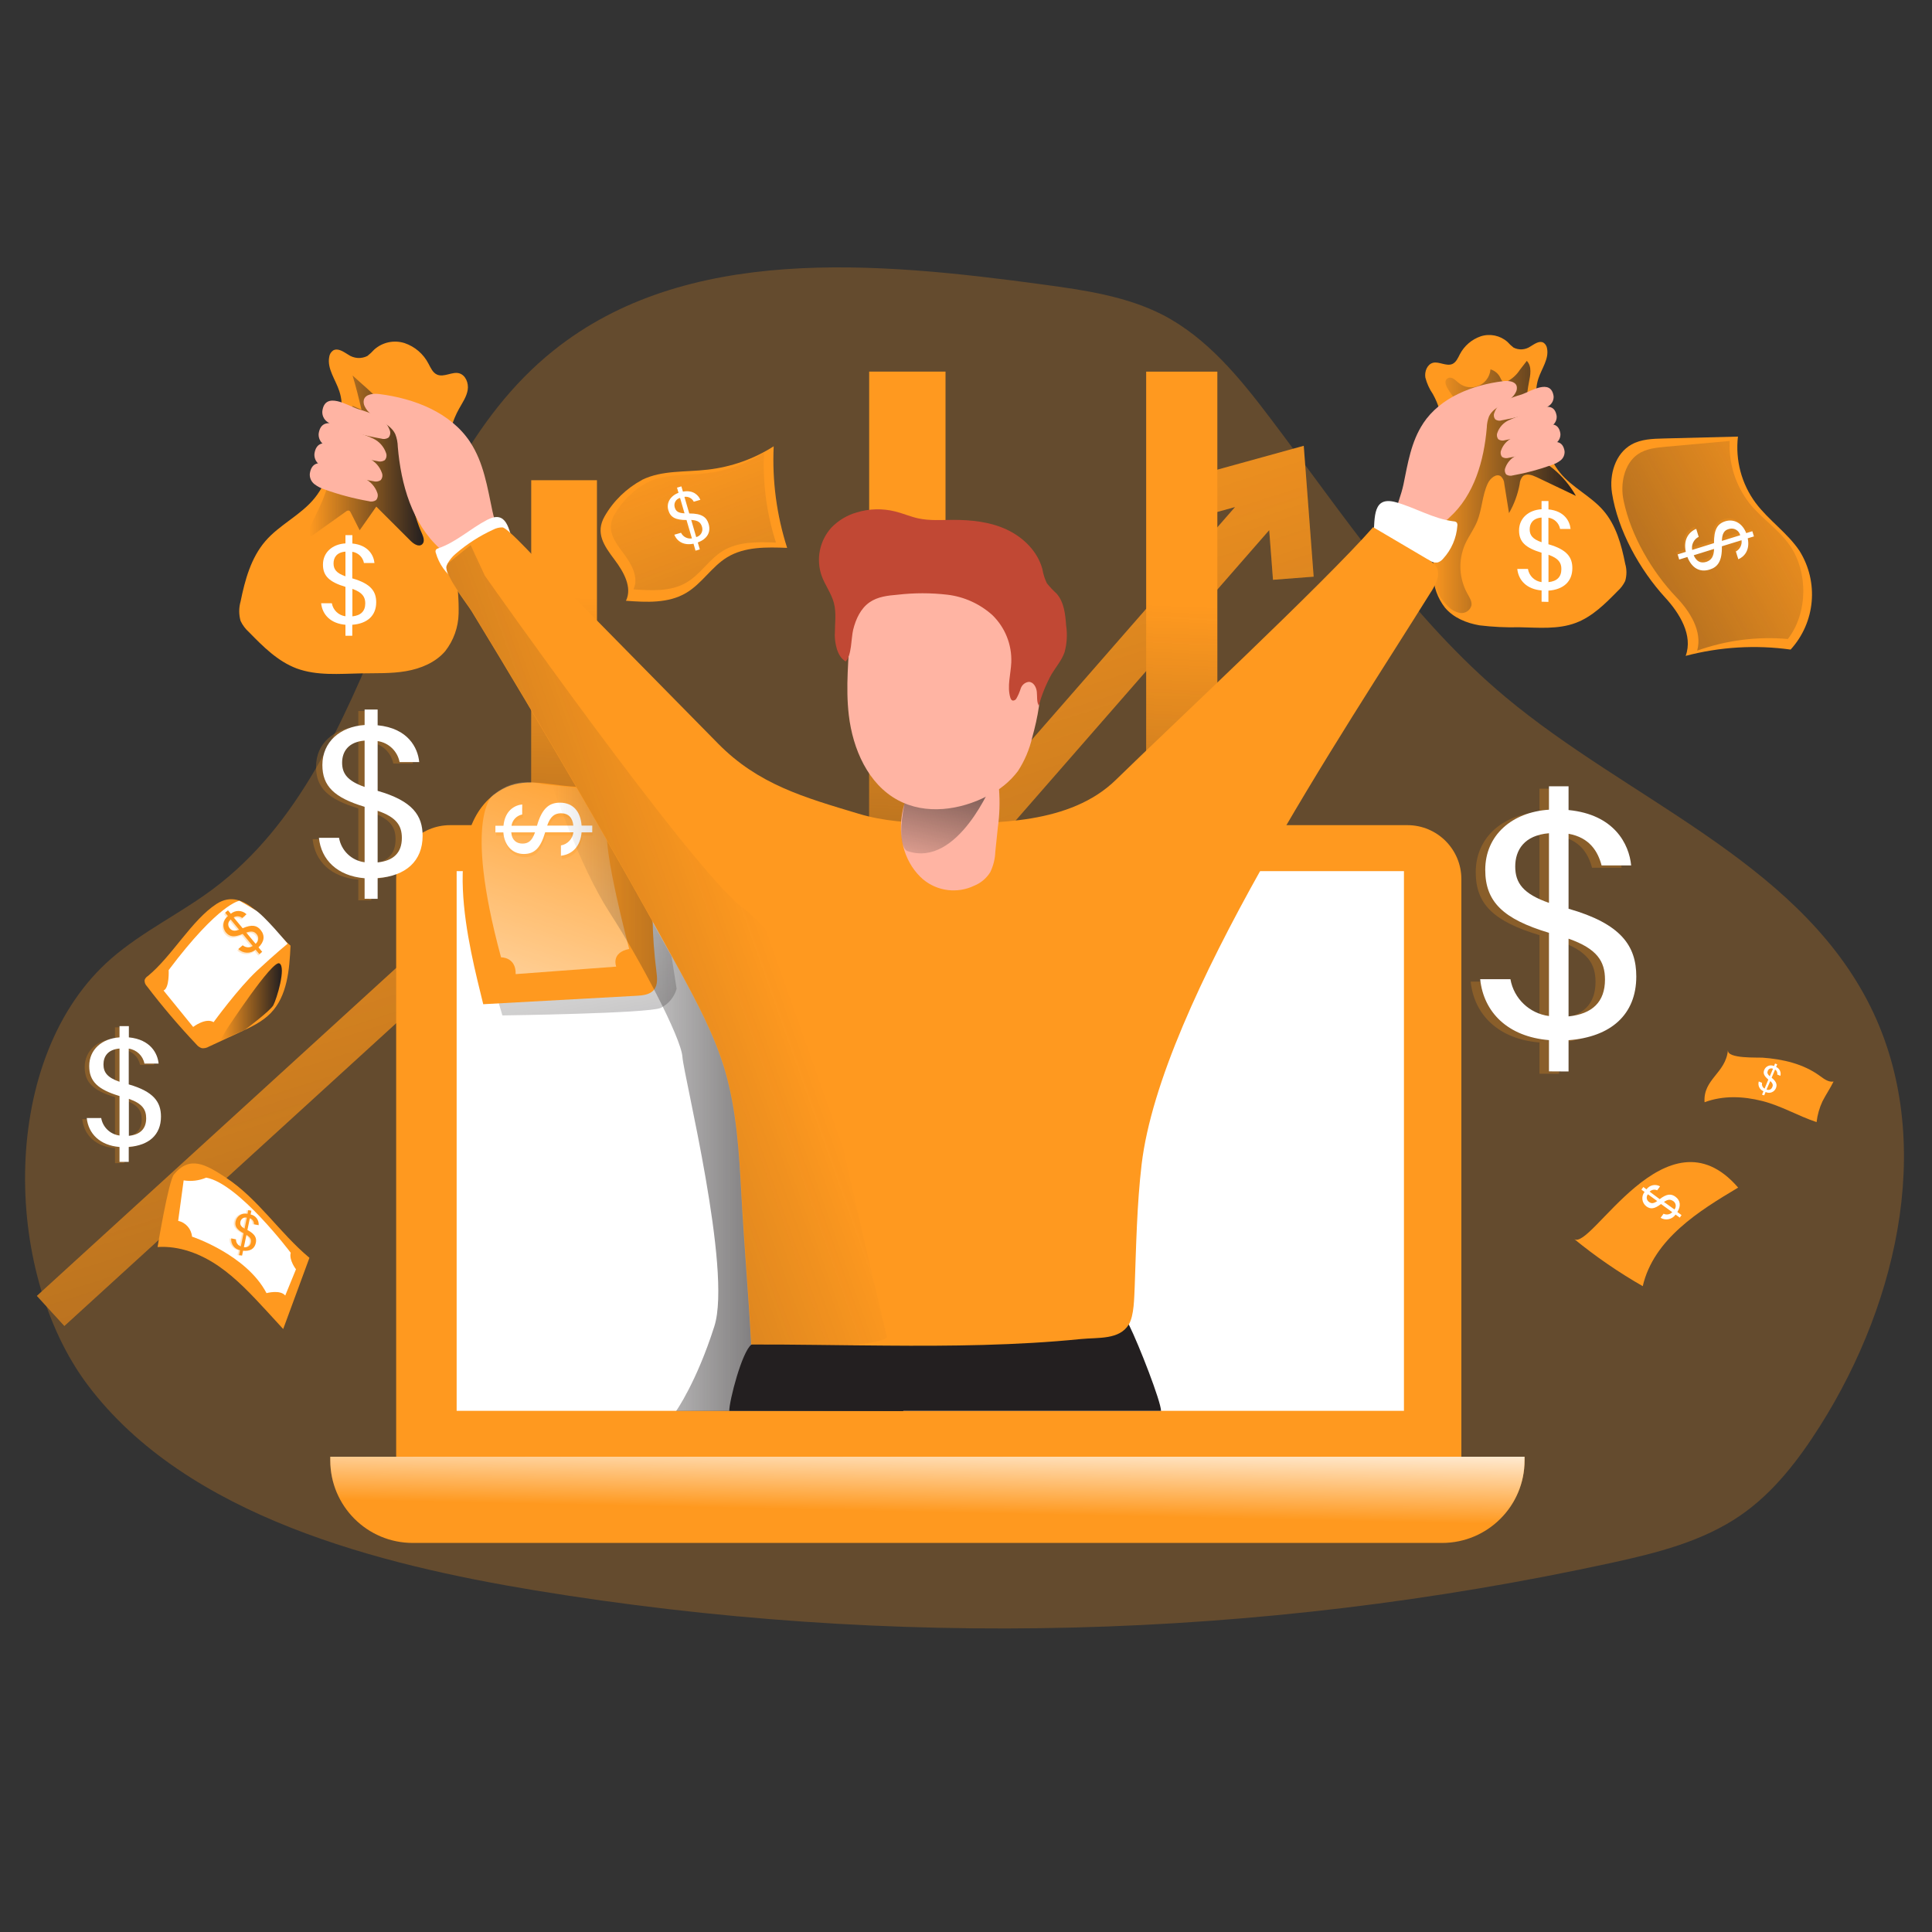
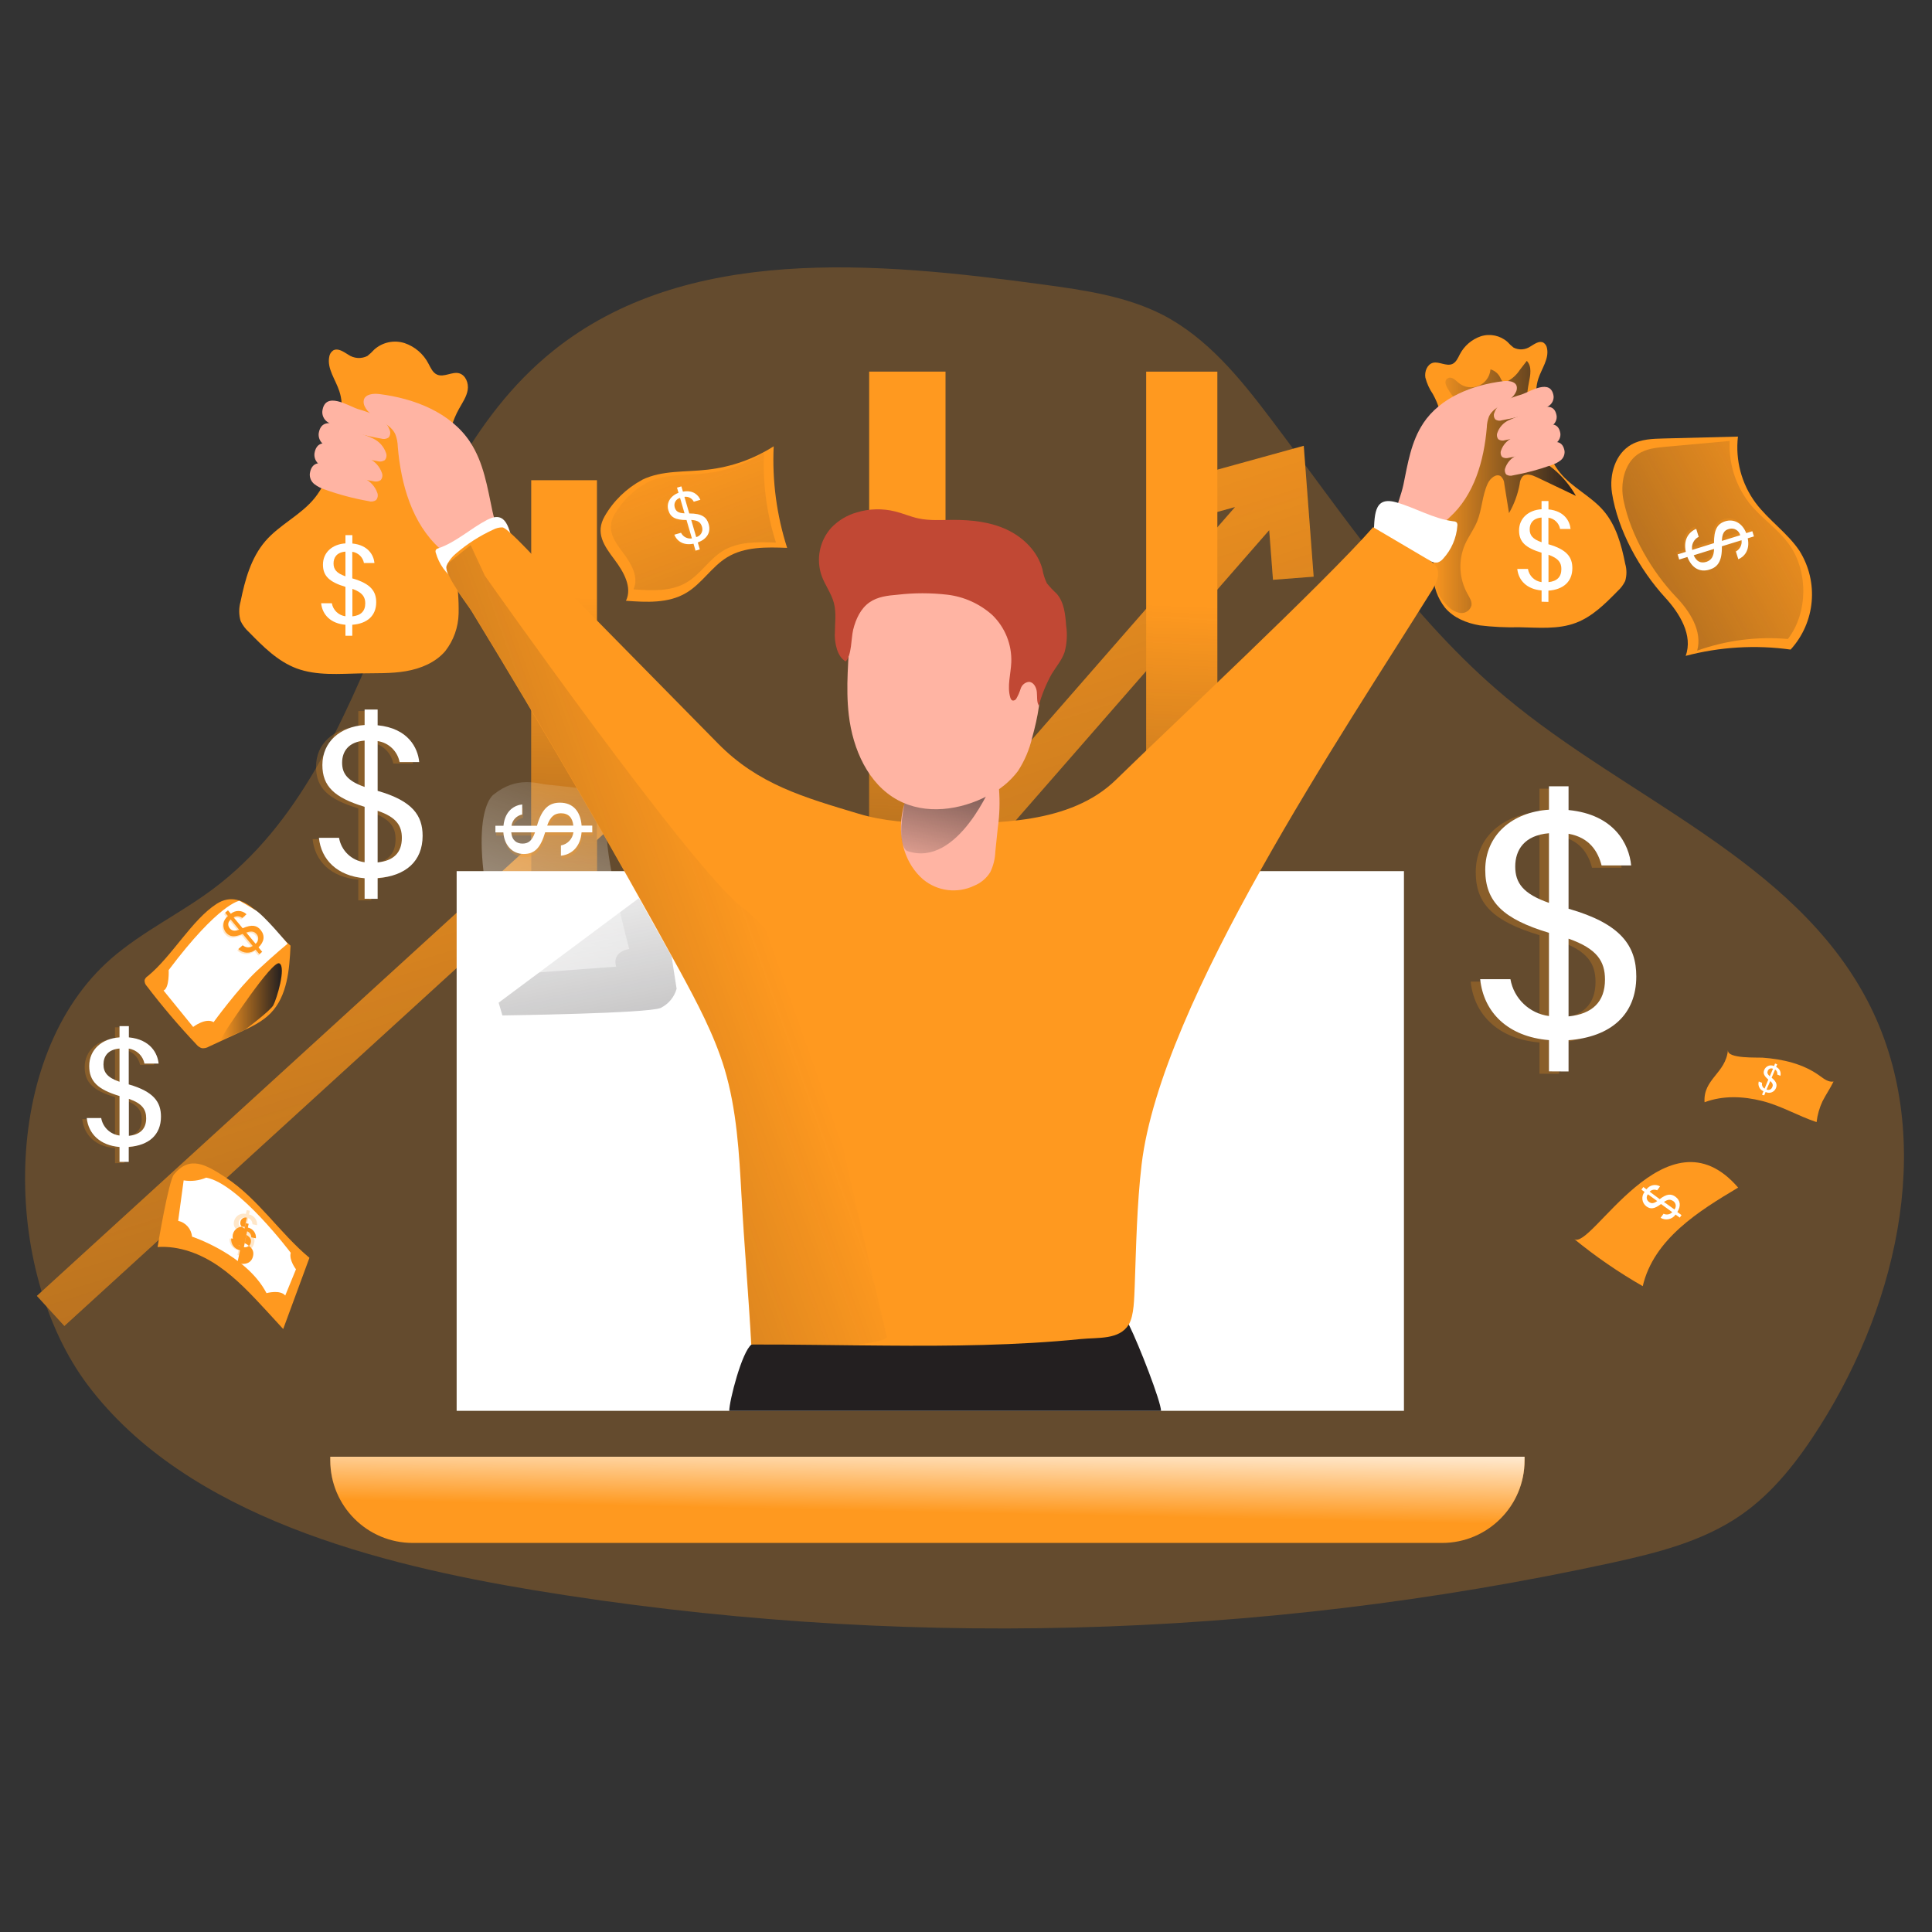
<svg xmlns="http://www.w3.org/2000/svg" xmlns:xlink="http://www.w3.org/1999/xlink" transform="scale(1)" id="R00q8vBJCb" viewBox="0 0 500 500" class="pbimage_pbimage__wrapper__image__0LEis false">
  <rect x="0" y="0" width="500" height="500" fill="#333333" stroke="none" />
  <title>Investing 2</title>
  <defs>
    <style> .cls-1{fill:url(#linear-gradient-R00q8vBJCb);} .cls-1, .cls-2, .cls-3, .cls-4, .cls-5, .cls-6, .cls-7, .cls-8, .cls-9, .cls-10, .cls-11, .cls-12, .cls-13, .cls-14, .cls-15, .cls-16, .cls-17, .cls-18, .cls-19, .cls-20, .cls-21{stroke-width:0px;} .cls-2{fill:url(#linear-gradient-11-R00q8vBJCb);} .cls-3{fill:url(#linear-gradient-12-R00q8vBJCb);} .cls-4{fill:url(#linear-gradient-13-R00q8vBJCb);} .cls-5{fill:url(#linear-gradient-10-R00q8vBJCb);} .cls-6{fill:url(#linear-gradient-15-R00q8vBJCb);} .cls-7{fill:url(#linear-gradient-14-R00q8vBJCb);} .cls-22, .cls-16{opacity:.24;} .cls-8{fill:url(#linear-gradient-4-R00q8vBJCb);} .cls-9{fill:url(#linear-gradient-2-R00q8vBJCb);} .cls-10{fill:url(#linear-gradient-3-R00q8vBJCb);} .cls-11{fill:url(#linear-gradient-8-R00q8vBJCb);} .cls-12{fill:url(#linear-gradient-9-R00q8vBJCb);} .cls-13{fill:url(#linear-gradient-7-R00q8vBJCb);} .cls-14{fill:url(#linear-gradient-5-R00q8vBJCb);} .cls-15{fill:url(#linear-gradient-6-R00q8vBJCb);} .cls-16{isolation:isolate;} .cls-16, .cls-21{fill:#68e1fd;} .cls-17{fill:#231f20;} .cls-18{fill:#c14834;} .cls-19{fill:#fff;} .cls-20{fill:#ffb4a3;}
 .cls-16, .cls-21{fill:#ff991f;}
 .cls-20{fill:#FFB4A3;}
 .cls-19{fill:#FFFFFF;}
 .cls-18{fill:#C14834;}
 .cls-17{fill:#231F20;}</style>
    <linearGradient id="linear-gradient-R00q8vBJCb" x1="172.86" y1="3827.53" x2="339.37" y2="3308.19" gradientTransform="translate(-31 3954.29) scale(1 -1)" gradientUnits="userSpaceOnUse">
      <stop offset="0" stop-color="#231f20" stop-opacity="0" style="stop-color: rgb(35, 31, 32);" />
      <stop offset="1" stop-color="#231f20" style="stop-color: rgb(35, 31, 32);" />
    </linearGradient>
    <linearGradient id="linear-gradient-2-R00q8vBJCb" x1="180.65" y1="3799.8" x2="172.07" y2="3596.3" xlink:href="#linear-gradient-R00q8vBJCb" />
    <linearGradient id="linear-gradient-3-R00q8vBJCb" x1="268.95" y1="3801" x2="260.35" y2="3597.5" xlink:href="#linear-gradient-R00q8vBJCb" />
    <linearGradient id="linear-gradient-4-R00q8vBJCb" x1="346.96" y1="3772.48" x2="338.36" y2="3568.98" gradientTransform="translate(-38.14 3929.24) scale(1 -1)" xlink:href="#linear-gradient-R00q8vBJCb" />
    <linearGradient id="linear-gradient-5-R00q8vBJCb" x1="270.72" y1="3562.97" x2="271.21" y2="3586.26" gradientTransform="translate(-31 3954.29) scale(1 -1)" gradientUnits="userSpaceOnUse">
      <stop offset="0" stop-color="#fff" stop-opacity="0" style="stop-color: rgb(255, 255, 255);" />
      <stop offset=".95" stop-color="#fff" style="stop-color: rgb(255, 255, 255);" />
    </linearGradient>
    <linearGradient id="linear-gradient-6-R00q8vBJCb" x1="182.06" y1="3714.72" x2="221.7" y2="3509.32" gradientTransform="translate(-38.15 3929.24) scale(1 -1)" xlink:href="#linear-gradient-R00q8vBJCb" />
    <linearGradient id="linear-gradient-7-R00q8vBJCb" x1="195.18" y1="3739.67" x2="151.57" y2="3610.5" gradientTransform="translate(-38.15 3929.24) scale(1 -1)" xlink:href="#linear-gradient-5-R00q8vBJCb" />
    <linearGradient id="linear-gradient-8-R00q8vBJCb" x1="95.02" y1="3669.89" x2="111.1" y2="3669.89" gradientTransform="translate(-38.15 3929.24) scale(1 -1)" xlink:href="#linear-gradient-R00q8vBJCb" />
    <linearGradient id="linear-gradient-9-R00q8vBJCb" x1="210.97" y1="3815.74" x2="308.43" y2="3551.12" gradientTransform="translate(-38.15 3929.24) scale(1 -1)" xlink:href="#linear-gradient-R00q8vBJCb" />
    <linearGradient id="linear-gradient-10-R00q8vBJCb" x1="515.29" y1="3806.46" x2="361.99" y2="3721.97" gradientTransform="translate(-38.15 3929.24) scale(1 -1)" xlink:href="#linear-gradient-R00q8vBJCb" />
    <linearGradient id="linear-gradient-11-R00q8vBJCb" x1="181.08" y1="3645.06" x2="271.92" y2="3645.06" gradientTransform="translate(-38.15 3929.24) scale(1 -1)" xlink:href="#linear-gradient-R00q8vBJCb" />
    <linearGradient id="linear-gradient-12-R00q8vBJCb" x1="118.23" y1="3810.06" x2="147.81" y2="3810.06" gradientTransform="translate(-38.15 3929.24) scale(1 -1)" xlink:href="#linear-gradient-R00q8vBJCb" />
    <linearGradient id="linear-gradient-13-R00q8vBJCb" x1="408.11" y1="3803.21" x2="445.98" y2="3803.21" gradientTransform="translate(-38.15 3929.24) scale(1 -1)" xlink:href="#linear-gradient-R00q8vBJCb" />
    <linearGradient id="linear-gradient-14-R00q8vBJCb" x1="277.29" y1="3699.75" x2="288.94" y2="3744.84" gradientTransform="translate(-38.15 3929.24) scale(1 -1)" xlink:href="#linear-gradient-R00q8vBJCb" />
    <linearGradient id="linear-gradient-15-R00q8vBJCb" x1="235.27" y1="3693.15" x2="-16.47" y2="3603.95" gradientTransform="translate(-38.15 3929.24) scale(1 -1)" xlink:href="#linear-gradient-R00q8vBJCb" />
  </defs>
  <path class="cls-16" id="background" d="M138.28,411.56c92.5,15.24,187.05,12.84,278.66-7.07,11.74-2.56,23.73-5.54,33.61-12.39,8.5-5.89,14.93-14.31,20.46-23.04,20.7-32.71,30.23-75.9,12.23-110.18-19.12-36.41-62.04-52.09-93.6-78.47-24.25-20.24-41.84-47.04-60.91-72.21-7.82-10.34-16.29-20.74-27.8-26.71-9.48-4.85-20.29-6.4-30.86-7.84-43.51-5.91-92.57-10.39-126.87,17.1-43.37,34.79-43.53,105.96-88.03,139.29-8.54,6.39-18.35,11.04-26.39,18.04C-.22,273.34.52,328.83,22.62,358.33c25.71,34.3,75.99,46.66,115.66,53.23Z" />
  <g id="arrow">
    <polygon class="cls-21" points="339.97 149.24 329.45 150.05 328.47 137.2 219.06 262.48 159.19 213.1 16.66 343.15 9.55 335.38 158.84 199.12 217.83 247.8 319.63 131.22 305.38 135.16 302.59 124.99 337.41 115.37 339.97 149.24" />
    <polygon class="cls-1" points="339.97 149.24 329.45 150.05 328.47 137.2 219.06 262.48 159.19 213.1 16.66 343.15 9.55 335.38 158.84 199.12 217.83 247.8 319.63 131.22 305.38 135.16 302.59 124.99 337.41 115.37 339.97 149.24" />
  </g>
  <g id="data">
    <rect class="cls-21" x="137.48" y="124.28" width="17.01" height="234.14" />
    <rect class="cls-21" x="224.94" y="96.17" width="19.76" height="262.25" />
    <rect class="cls-21" x="296.63" y="96.18" width="18.42" height="262.25" />
    <rect class="cls-9" x="137.48" y="124.28" width="17.01" height="234.14" />
    <rect class="cls-10" x="224.94" y="96.17" width="19.76" height="262.25" />
    <rect class="cls-8" x="296.63" y="96.18" width="18.42" height="262.25" />
  </g>
  <g id="laptop">
-     <path class="cls-21" d="M116.53,213.55h247.71c7.71,0,13.96,6.25,13.96,13.96h0v150.2H102.53v-150.2c0-7.71,6.25-13.96,13.96-13.96.01,0,.03,0,.04,0Z" />
    <rect class="cls-19" x="118.18" y="225.45" width="245.16" height="139.67" />
    <path class="cls-21" d="M85.49,377h309.06v.97c0,11.79-9.56,21.34-21.34,21.34H106.82c-11.79,0-21.34-9.56-21.34-21.34v-.97h0Z" />
    <path class="cls-14" d="M85.49,377h309.06v.97c0,11.79-9.56,21.34-21.34,21.34H106.82c-11.79,0-21.34-9.56-21.34-21.34v-.97h0Z" />
  </g>
  <g id="dollar">
    <path class="cls-15" d="M129.05,259.49l.97,3.3s37.66-.49,40.96-1.94c2.02-.99,3.52-2.79,4.13-4.96l-1.32-8.42-8.43-15.04-36.31,27.06Z" />
-     <path class="cls-21" d="M125.07,259.89l39.64-2.18c1.65-.09,3.51-.28,4.54-1.56s.84-3.09.63-4.71c-1.2-9.4-1.34-18.9-.42-28.33.33-3.42.86-6.98,2.85-9.78s5.82-4.55,8.96-3.09c.52.32,1.09.55,1.69.69,1.94.21,2.81-2.78,1.57-4.29s-3.41-1.78-5.36-1.94c-10.47-.79-20.99-.36-31.44-1.17-6.01-.47-12.14-2.4-17.73.71-17.1,9.52-8.48,41.09-4.94,55.65Z" />
    <path class="cls-13" d="M127.73,205.64s-8.09,5.12,1.94,42.12c0,0,3.88-.13,3.79,4.34l26.02-1.94s-1.48-3.59,3.35-4.58c0,0-7.06-26.51-5.58-31.47.84-3.15.49-6.5-.97-9.41,0,0-12.72-1.49-14.86-1.66s-7.58-2.36-13.69,2.6Z" />
    <g class="cls-22">
      <path class="cls-21" d="M153.47,216.24h-2.76c-.29,3.63-2.43,5.74-5.33,6.05v-2.66c1.71-.28,3.03-1.67,3.22-3.4h-7.31c-1.2,4.03-2.71,5.6-5.52,5.61-3.06,0-5.08-2.35-5.31-5.58h-2.06v-1.69h2.1c.38-4.02,2.98-5.33,4.85-5.51v2.6c-1.45.28-2.57,1.45-2.77,2.91h6.59c1.32-4.63,3.25-5.97,5.94-5.97,3.36,0,5.33,2.22,5.61,5.94h2.76v1.69ZM138.67,216.24h-6.14c.18,2.17,1.49,2.96,2.91,2.96s2.44-.64,3.23-2.92v-.04ZM141.8,214.5h6.79c-.21-2.09-1.27-3.2-3.24-3.2-1.56.04-2.68.73-3.55,3.24v-.04Z" />
    </g>
    <path class="cls-21" d="M58.47,304.78c8.37,5.48,13.92,14.34,21.61,20.74l-6.79,18.43-4.45-4.85c-3.81-4.11-7.67-8.27-12.3-11.45s-10.16-5.29-15.76-4.92c0,0,2.83-17.1,4.24-18.79,4.12-4.96,8.17-2.62,13.45.83Z" />
    <path class="cls-19" d="M47.53,305.48l-1.42,10.47c1.96.44,3.41,2.09,3.59,4.09,0,0,14.07,4.65,19.27,14.62,0,0,3.53-.97,4.85.62l2.78-6.79s-1.85-2.35-1.36-4.27c0,0-13.45-17.93-21.87-19.45-1.84.79-3.87,1.03-5.85.71Z" />
    <path class="cls-21" d="M38.23,252.62c-.38.24-.67.6-.81,1.03-.04.58.18,1.16.59,1.57,4,5.25,8.28,10.28,12.82,15.08.36.45.85.79,1.4.97.64.07,1.29-.08,1.84-.41l8.02-3.72c2.84-1.32,5.76-2.69,7.96-4.94,4.33-4.46,4.85-11.26,5.14-17.46-6.02-5.19-11.77-15.6-19.18-10.79-6.37,4.14-11.54,13.58-17.77,18.67Z" />
    <g class="cls-22">
      <path class="cls-21" d="M61.45,324.84l.26-1.27c-1.44-.27-2.43-1.6-2.28-3.06l1.23.25c-.03.82.48,1.56,1.25,1.82l.71-3.39c-1.75-.97-2.33-1.79-2.06-3.1.3-1.38,1.67-2.25,3.05-1.95.01,0,.03,0,.04,0l.19-.97.81.16-.2.97c1.3.26,2.2,1.46,2.08,2.78l-1.2-.25c.01-.7-.42-1.33-1.08-1.57l-.63,3.06c2.01,1.06,2.44,2.09,2.18,3.33-.32,1.55-1.54,2.25-3.3,2.02l-.26,1.27-.8-.12ZM62.88,317.98l.59-2.84c-.72-.18-1.46.26-1.64.98,0,.03-.02.07-.02.1-.17.69.09,1.18,1.07,1.77h0ZM63.38,319.6l-.66,3.16c.76.23,1.56-.21,1.79-.97.02-.07.04-.14.05-.22.12-.75-.1-1.33-1.17-1.98Z" />
    </g>
-     <path class="cls-21" d="M61.86,324.83l.26-1.28c-1.44-.27-2.43-1.6-2.28-3.06l1.23.25c-.03.82.48,1.56,1.25,1.82l.71-3.39c-1.75-.97-2.33-1.79-2.06-3.09.3-1.38,1.66-2.25,3.03-1.95.02,0,.04,0,.06.01l.19-.97.81.16-.2.97c1.3.26,2.2,1.46,2.08,2.78l-1.2-.25c0-.7-.42-1.32-1.08-1.56l-.63,3.05c2.01,1.07,2.44,2.09,2.18,3.34-.32,1.55-1.55,2.24-3.3,2.01l-.26,1.28-.8-.13ZM63.29,317.97l.59-2.84c-.71-.19-1.44.23-1.63.94-.01.04-.02.09-.03.13-.15.69.09,1.19,1.07,1.78ZM63.78,319.59l-.66,3.16c.77.2,1.56-.26,1.76-1.03.01-.05.02-.1.03-.16.16-.74-.06-1.33-1.14-1.97Z" />
+     <path class="cls-21" d="M61.86,324.83l.26-1.28c-1.44-.27-2.43-1.6-2.28-3.06l1.23.25c-.03.82.48,1.56,1.25,1.82c-1.75-.97-2.33-1.79-2.06-3.09.3-1.38,1.66-2.25,3.03-1.95.02,0,.04,0,.06.01l.19-.97.81.16-.2.97c1.3.26,2.2,1.46,2.08,2.78l-1.2-.25c0-.7-.42-1.32-1.08-1.56l-.63,3.05c2.01,1.07,2.44,2.09,2.18,3.34-.32,1.55-1.55,2.24-3.3,2.01l-.26,1.28-.8-.13ZM63.29,317.97l.59-2.84c-.71-.19-1.44.23-1.63.94-.01.04-.02.09-.03.13-.15.69.09,1.19,1.07,1.78ZM63.78,319.59l-.66,3.16c.77.2,1.56-.26,1.76-1.03.01-.05.02-.1.03-.16.16-.74-.06-1.33-1.14-1.97Z" />
    <path class="cls-19" d="M43.65,251.06s.24,4.63-1.32,5.29l7.66,9.42s3.22-2.48,5.29-1.24c0,0,6.44-8.84,11.23-13.3,4.79-4.46,7.93-7.01,7.93-7.01,0,0-6.02-7.28-8.42-8.73s-4.04-2.37-4.04-2.37c0,0-5.29.6-18.34,17.95Z" />
    <path class="cls-11" d="M58.6,266.5s11.89-18.17,13.71-17.18-.75,9.33-1.57,10.83-7.35,6.35-7.35,6.35l-6.52,2.91,1.74-2.91Z" />
    <g class="cls-22">
      <path class="cls-21" d="M66.84,247.31l-.97-1.17c-1.31,1.11-3.25,1.05-4.48-.16l1.14-.97c.73.63,1.78.71,2.59.19l-2.58-3.13c-2.14.91-3.36.81-4.35-.38-1.03-1.3-.81-3.19.49-4.22,0,0,.01-.01.02-.02l-.72-.88.75-.55.74.89c1.19-1.01,2.95-.95,4.07.14l-1.13.91c-.63-.52-1.53-.59-2.23-.16l2.34,2.81c2.44-1.07,3.7-.71,4.65.45,1.18,1.43.97,3.06-.57,4.49l.97,1.17-.73.59ZM61.64,240.99l-2.17-2.63c-.69.52-.83,1.5-.32,2.19.03.04.06.08.09.11.46.64,1.12.8,2.4.33ZM63.48,241.72l2.42,2.91c.75-.55.91-1.61.36-2.36-.04-.05-.08-.1-.13-.15-.61-.68-1.3-.91-2.69-.4h.04Z" />
    </g>
    <path class="cls-21" d="M67.12,246.93l-.97-1.17c-1.31,1.12-3.25,1.05-4.48-.15l1.14-.97c.73.62,1.78.7,2.59.18l-2.59-3.12c-2.14.9-3.35.81-4.35-.39-1.03-1.3-.81-3.18.49-4.21.01,0,.02-.02.04-.03l-.73-.87.74-.61.74.89c1.19-1.01,2.94-.96,4.06.13l-1.11.97c-.63-.51-1.52-.58-2.22-.16l2.33,2.81c2.44-1.07,3.7-.72,4.65.44,1.18,1.44.97,3.07-.56,4.49l.97,1.18-.74.58ZM61.88,240.6l-2.18-2.64c-.69.52-.83,1.5-.32,2.19.03.04.06.08.09.11.53.61,1.19.81,2.41.34ZM63.73,241.34l2.42,2.91c.75-.57.9-1.64.33-2.39-.03-.05-.07-.09-.11-.13-.57-.67-1.26-.85-2.64-.39Z" />
    <path class="cls-21" d="M166.19,124.17c5.18-2.53,11.24-1.94,16.97-2.63,6.08-.69,11.92-2.75,17.07-6.04-.42,8.9.76,17.8,3.48,26.29-5.31-.21-10.97-.34-15.52,2.43-4.03,2.45-6.57,6.87-10.67,9.26-4.57,2.7-10.24,2.39-15.52,2,1.69-3.47-.6-7.49-2.91-10.57-2.85-3.79-5.06-6.99-2.6-11.31,2.29-3.98,5.65-7.24,9.7-9.41Z" />
    <path class="cls-12" d="M167.6,124.82c4.58-2.24,9.95-1.76,15.02-2.32,5.38-.61,10.55-2.44,15.11-5.36-.37,7.88.67,15.77,3.09,23.28-4.71-.19-9.7-.3-13.73,2.14-3.56,2.17-5.82,6.07-9.41,8.19-4.05,2.39-9.07,2.11-13.75,1.77,1.49-3.07-.54-6.63-2.6-9.35-2.52-3.36-4.48-6.18-2.3-10.01,2.02-3.53,4.99-6.42,8.57-8.34Z" />
    <path class="cls-21" d="M417.18,127.54c-.75-4.72.87-10.17,5.05-12.5,2.48-1.39,5.45-1.49,8.29-1.56l19.26-.49c-.71,6.1.93,12.24,4.59,17.18,3.36,4.48,8.23,7.76,11.33,12.38,5.06,8.07,4.13,18.52-2.29,25.56-9.07-1.26-18.31-.7-27.16,1.63,1.94-5.27-1.5-10.96-5.32-15.11-6.53-7.12-12.23-17.31-13.76-27.1Z" />
    <path class="cls-5" d="M420.2,129.62c-.97-4.41.16-9.62,3.65-12.05,2.08-1.44,4.65-1.7,7.11-1.94l16.69-1.51c-.29,5.74,1.47,11.39,4.96,15.95,3.18,4.05,7.61,6.79,10.57,11.05,4.85,6.99,4.68,17.58-.48,24.25-7.95-.7-15.95.33-23.47,3.01,1.41-5.07-1.94-10.24-5.51-13.94-6.07-6.39-11.62-15.69-13.52-24.82Z" />
    <path class="cls-21" d="M407.36,320.62c5.58,4.57,11.53,8.66,17.78,12.24,2.85-12.25,14.65-19.53,24.69-25.51-18.57-21.53-38.23,16.74-42.47,13.27Z" />
    <path class="cls-19" d="M153.26,215.41h-2.75c-.29,3.63-2.44,5.74-5.34,6.05v-2.66c1.7-.3,3.01-1.68,3.23-3.4h-7.31c-1.2,4.03-2.71,5.6-5.52,5.61-3.06,0-5.08-2.35-5.3-5.58h-2.06v-1.73h2.09c.39-4.02,2.98-5.33,4.85-5.51v2.6c-1.45.28-2.57,1.45-2.77,2.91h6.59c1.32-4.63,3.25-5.97,5.95-5.97,3.35,0,5.32,2.22,5.6,5.94h2.76v1.73ZM138.45,215.41h-6.14c.19,2.18,1.49,2.91,2.91,2.91s2.44-.61,3.23-2.87v-.04ZM141.59,213.67h6.79c-.21-2.09-1.27-3.2-3.24-3.2-1.56.04-2.68.73-3.55,3.24v-.04Z" />
    <g class="cls-22">
      <path class="cls-21" d="M179.48,142.79l-.52-1.79c-2.43.49-4.21-.5-4.96-2.34l1.73-.5c.52,1.05,1.66,1.65,2.82,1.46l-1.4-4.76c-2.84,0-4.15-.71-4.7-2.53-.58-1.99.57-3.76,2.64-4.51l-.4-1.34,1.13-.33.4,1.36c2.69-.51,4.04.97,4.51,2.11l-1.7.49c-.46-.89-1.43-1.39-2.42-1.25l1.25,4.32c3.27,0,4.5.97,5.02,2.74.64,2.19-.44,3.88-2.81,4.78l.52,1.79-1.12.3ZM176.66,133.19l-1.17-3.99c-1.04.27-1.66,1.32-1.4,2.36,0,.03.02.07.03.1.28.93.91,1.41,2.54,1.52ZM178.38,134.9l1.3,4.45c1.12-.27,1.8-1.39,1.54-2.5-.02-.07-.04-.15-.06-.22-.31-1.09-.97-1.68-2.77-1.78v.04Z" />
    </g>
    <path class="cls-19" d="M180,142.5l-.52-1.79c-2.43.49-4.21-.49-4.96-2.33l1.73-.5c.52,1.05,1.66,1.64,2.82,1.46l-1.4-4.76c-2.84,0-4.16-.7-4.7-2.53-.58-1.94.57-3.75,2.63-4.51l-.39-1.34,1.13-.33.4,1.36c2.69-.5,4.04.97,4.51,2.12l-1.7.49c-.45-.89-1.42-1.4-2.42-1.26l1.25,4.3c3.27,0,4.5.97,5.02,2.74.64,2.18-.45,3.88-2.81,4.77l.52,1.79-1.12.33ZM177.16,132.86l-1.16-4c-1.04.26-1.67,1.32-1.4,2.36,0,.04.02.08.03.11.27.97.9,1.45,2.52,1.52h0ZM178.89,134.57l1.29,4.43c1.12-.27,1.8-1.39,1.54-2.5-.02-.07-.04-.15-.06-.22-.31-1.03-.97-1.63-2.77-1.72h0Z" />
    <g class="cls-22">
      <path class="cls-21" d="M434.57,315.5l-1.09-.79c-.87,1.26-2.57,1.63-3.88.84l.77-1.06c.76.38,1.67.21,2.26-.4l-2.91-2.11c-1.64,1.24-2.69,1.43-3.79.62-1.16-.89-1.39-2.55-.5-3.71,0,0,.01-.02.02-.02l-.81-.6.49-.68.82.6c.8-1.12,2.32-1.45,3.51-.77l-.76,1.03c-.65-.31-1.43-.18-1.94.34l2.6,1.94c1.86-1.45,3.01-1.41,4.07-.63,1.32.97,1.46,2.42.49,3.97l1.09.79-.45.64ZM428.75,311.24l-2.43-1.77c-.48.58-.4,1.45.19,1.93.04.03.07.06.11.08.56.43,1.14.43,2.1-.24h.03ZM430.49,311.46l2.7,1.94c.52-.64.43-1.58-.21-2.1-.04-.04-.09-.07-.14-.1-.66-.43-1.31-.48-2.38.26h.03Z" />
    </g>
    <path class="cls-19" d="M434.73,315.12l-1.09-.79c-.87,1.26-2.57,1.63-3.88.84l.77-1.06c.76.37,1.67.21,2.25-.4l-2.91-2.11c-1.63,1.24-2.69,1.43-3.79.61-1.16-.88-1.39-2.54-.5-3.7,0-.01.02-.03.03-.04l-.81-.59.49-.68.82.6c.8-1.12,2.32-1.45,3.51-.77l-.75,1.03c-.65-.32-1.43-.18-1.94.34l2.6,1.94c1.86-1.45,3.01-1.41,4.07-.63,1.32.97,1.46,2.42.49,3.96l1.09.8-.45.64ZM428.91,310.85l-2.43-1.77c-.48.59-.39,1.45.2,1.92.04.03.07.06.11.08.59.43,1.13.43,2.09-.24h.03ZM430.64,311.07l2.71,1.94c.52-.64.42-1.57-.21-2.09-.05-.04-.09-.07-.15-.1-.66-.44-1.3-.49-2.38.25h.03Z" />
    <path class="cls-21" d="M447.19,271.79c-.58,6-6.47,7.46-6.05,13.47,4.8-1.8,10-1.56,14.9-.33s9.3,3.88,14.09,5.47c.22-1.87.73-3.69,1.53-5.39.89-1.74,2.01-3.36,2.86-5.11-1.3.24-2.49-.7-3.56-1.47-4.29-3.14-9.61-4.33-14.82-4.71-1.21-.09-9.16.32-8.94-1.91Z" />
    <g class="cls-22">
      <path class="cls-21" d="M455.71,283.24l.38-.88c-1-.4-1.53-1.5-1.21-2.53l.85.36c-.14.58.12,1.19.64,1.49l.97-2.34c-1.13-.97-1.43-1.63-1.05-2.53.41-.96,1.52-1.4,2.47-.99.01,0,.03.01.04.02l.28-.66.55.23-.29.67c.89.38,1.36,1.36,1.11,2.3l-.83-.35c.1-.5-.12-1.01-.55-1.28l-.89,2.11c1.3,1.06,1.46,1.85,1.1,2.72-.42.99-1.56,1.44-2.55,1.02-.04-.02-.08-.03-.11-.05l-.38.88-.52-.18ZM457.72,278.49l.83-1.94c-.48-.24-1.06-.05-1.3.43-.02.03-.03.07-.05.1-.19.46-.1.85.51,1.41h0ZM457.85,279.74l-.92,2.19c.53.25,1.17.03,1.42-.5.02-.03.03-.07.04-.1.21-.51.15-.97-.54-1.59h0Z" />
    </g>
    <path class="cls-19" d="M456.01,283.29l.37-.88c-.99-.41-1.52-1.5-1.21-2.53l.85.36c-.13.59.13,1.19.65,1.49l.97-2.34c-1.13-.97-1.42-1.63-1.04-2.53.4-.95,1.5-1.4,2.46-.99.02,0,.03.01.05.02l.28-.66.55.23-.28.67c.89.39,1.36,1.37,1.1,2.3l-.82-.35c.11-.5-.11-1.02-.55-1.28l-.89,2.11c1.3,1.06,1.46,1.85,1.1,2.72-.42.99-1.56,1.45-2.54,1.03-.04-.02-.08-.04-.12-.06l-.37.88-.53-.18ZM458.02,278.54l.83-1.94c-.48-.24-1.06-.05-1.3.43-.02.04-.03.07-.05.11-.2.45-.11.83.51,1.4h0ZM458.15,279.78l-.97,2.18c.52.26,1.16.04,1.42-.48.02-.04.04-.08.05-.12.26-.51.18-.96-.49-1.58h0Z" />
    <g class="cls-22">
      <path class="cls-21" d="M433.82,142.89l2.12-.66c-.64-2.91.51-5.03,2.69-5.96l.63,2.06c-1.24.64-1.93,2.02-1.69,3.4l5.66-1.75c0-3.4.77-4.98,2.91-5.65,2.36-.73,4.49.6,5.42,3.06l1.59-.49.42,1.33-1.61.5c.65,3.2-1.05,4.85-2.44,5.41l-.63-2.01c1.06-.56,1.64-1.73,1.46-2.91l-5.09,1.58c.09,3.88-1.1,5.38-3.17,6.03-2.59.81-4.65-.46-5.75-3.27l-2.12.66-.38-1.34ZM445.27,139.34l4.74-1.46c-.31-1.22-1.55-1.96-2.77-1.66-.07.02-.14.04-.21.06-1.14.36-1.71,1.12-1.77,3.06ZM443.25,141.42l-5.29,1.64c.67,1.56,1.76,2.17,3.27,1.7,1.24-.38,1.94-1.18,2.02-3.34h0Z" />
    </g>
    <path class="cls-19" d="M434.17,143.48l2.12-.66c-.64-2.91.51-5.03,2.69-5.95l.64,2.06c-1.25.63-1.94,2.01-1.69,3.39l5.65-1.76c0-3.4.77-4.97,2.91-5.65,2.36-.73,4.49.61,5.43,3.06l1.58-.49.42,1.34-1.61.49c.66,3.2-1.04,4.85-2.44,5.42l-.62-2.01c1.05-.56,1.63-1.73,1.46-2.91l-5.09,1.57c.08,3.88-1.1,5.39-3.18,6.03-2.59.81-4.65-.46-5.74-3.26l-2.13.66-.38-1.34ZM445.63,139.98l4.74-1.46c-.31-1.22-1.55-1.96-2.77-1.66-.07.02-.14.04-.21.06-1.14.31-1.7,1.12-1.77,3.06ZM443.61,142.06l-5.28,1.64c.66,1.56,1.75,2.17,3.27,1.71,1.23-.44,1.93-1.24,2.01-3.4v.05Z" />
  </g>
  <g id="money">
    <g class="cls-22">
      <path class="cls-21" d="M398.41,277.89v-8.1c-10.67-.88-16.91-7.21-17.8-15.75h7.83c.89,5.01,4.93,8.87,9.97,9.52v-21.54c-11.84-3.56-16.49-8.01-16.49-16.29,0-8.98,6.94-14.95,16.49-15.57v-6.05h5.07v6.14c11.84,1.15,15.66,8.81,16.19,14.33h-7.65c-.97-3.65-3.11-7.21-8.54-8.19v19.4c13.58,3.88,17.53,9.61,17.53,17.53,0,9.88-6.59,15.67-17.53,16.49v8.1l-5.07-.03ZM398.41,234.28v-18.06c-6.41.53-8.73,4.36-8.73,8.63s2.06,7.12,8.73,9.43ZM403.49,243.54v20.11c6.14-.62,9.43-3.74,9.43-9.52,0-4.71-2.03-8.01-9.43-10.59h0Z" />
    </g>
    <path class="cls-19" d="M400.87,277.28v-8.1c-10.67-.89-16.91-7.21-17.8-15.76h7.83c.88,5.01,4.92,8.87,9.97,9.53v-21.54c-11.84-3.56-16.49-8.01-16.49-16.29,0-8.98,6.94-14.95,16.49-15.57v-6.05h5.07v6.14c11.84,1.15,15.67,8.81,16.2,14.33h-7.65c-.97-3.65-3.11-7.21-8.55-8.19v19.4c13.58,3.88,17.53,9.6,17.53,17.53,0,9.88-6.59,15.66-17.53,16.49v8.1l-5.07-.03ZM400.87,233.67v-18.03c-6.41.53-8.73,4.36-8.73,8.62s2.06,7.08,8.73,9.4ZM405.94,242.93v20.11c6.14-.62,9.43-3.74,9.43-9.53,0-4.71-2.05-8-9.43-10.58h0Z" />
    <g class="cls-22">
      <path class="cls-21" d="M29.76,301.02v-3.88c-5.08-.42-8.04-3.43-8.47-7.5h3.73c.4,2.41,2.32,4.27,4.74,4.59v-10.28c-5.64-1.7-7.84-3.81-7.84-7.76,0-4.28,3.31-7.12,7.84-7.41v-2.91h2.42v2.91c5.64.55,7.46,4.19,7.71,6.79h-3.65c-.39-2.03-2.02-3.58-4.06-3.88v9.24c6.48,1.86,8.34,4.58,8.34,8.34,0,4.71-3.13,7.46-8.34,7.84v3.88l-2.42.04ZM29.76,280.26v-8.6c-3.05.25-4.15,2.07-4.15,4.1s.98,3.39,4.15,4.49ZM32.18,284.66v9.57c2.91-.3,4.49-1.78,4.49-4.53,0-2.26-.97-3.8-4.49-5.04Z" />
    </g>
    <path class="cls-19" d="M30.93,300.72v-3.88c-5.08-.43-8.05-3.43-8.48-7.5h3.74c.41,2.39,2.34,4.23,4.74,4.53v-10.22c-5.64-1.7-7.84-3.81-7.84-7.76,0-4.28,3.3-7.12,7.84-7.42v-2.91h2.42v2.91c5.63.55,7.45,4.19,7.7,6.79h-3.67c-.39-2.03-2.02-3.58-4.06-3.88v9.26c6.48,1.86,8.34,4.58,8.34,8.34,0,4.71-3.13,7.46-8.34,7.84v3.88h-2.39ZM30.93,279.97v-8.61c-3.06.26-4.15,2.08-4.15,4.11s.97,3.39,4.15,4.49ZM33.35,284.37v9.58c2.91-.3,4.48-1.79,4.48-4.53,0-2.25-.97-3.81-4.48-5.04Z" />
    <g class="cls-22">
      <path class="cls-21" d="M92.73,233.02v-5.37c-7.09-.59-11.23-4.79-11.83-10.47h5.2c.6,3.33,3.28,5.88,6.63,6.33v-14.3c-7.87-2.37-10.94-5.33-10.94-10.82,0-5.98,4.62-9.93,10.94-10.35v-4.02h3.37v4.07c7.87.77,10.41,5.82,10.76,9.52h-5.08c-.55-2.83-2.82-5.01-5.68-5.43v12.88c9.05,2.6,11.64,6.38,11.64,11.64,0,6.57-4.38,10.41-11.64,10.94v5.37h-3.37ZM92.73,204.06v-12c-4.26.35-5.82,2.91-5.82,5.73s1.39,4.72,5.82,6.27ZM96.1,210.21v13.36c4.08-.41,6.27-2.48,6.27-6.33.02-3.13-1.36-5.32-6.27-7.03Z" />
    </g>
    <path class="cls-19" d="M94.36,232.62v-5.33c-7.09-.59-11.23-4.79-11.83-10.47h5.21c.57,3.33,3.26,5.9,6.62,6.33v-14.35c-7.86-2.37-10.93-5.33-10.93-10.82,0-5.98,4.61-9.93,10.93-10.35v-4h3.37v4.07c7.87.77,10.41,5.82,10.76,9.52h-5.08c-.55-2.83-2.82-5.01-5.68-5.43v12.88c9.05,2.6,11.64,6.38,11.64,11.64,0,6.57-4.38,10.41-11.64,10.94v5.37l-3.37-.02ZM94.36,203.66v-12c-4.26.35-5.82,2.91-5.82,5.73s1.39,4.72,5.82,6.27ZM97.73,209.83v13.36c4.08-.41,6.27-2.48,6.27-6.33,0-3.15-1.36-5.35-6.27-7.03Z" />
  </g>
  <g id="character">
-     <path class="cls-2" d="M148.54,203.82l-5.62-.67s6.94,20.82,14.86,33.04,18.5,32.37,18.83,37.33c.33,4.96,12.88,55.17,8.27,69.7-4.62,14.53-9.91,21.97-9.91,21.97h58.8l-3.33-103.24-78.52-58.21" />
    <path class="cls-21" d="M118.81,105.77c.87-1.56,1.94-3.09,2.23-4.85s-.53-3.88-2.27-4.33-3.88,1.13-5.65.36c-1.13-.49-1.65-1.76-2.23-2.83-1.29-2.51-3.51-4.42-6.19-5.33-2.72-.86-5.68-.24-7.82,1.65-.55.61-1.15,1.17-1.79,1.68-1.59.81-3.5.68-4.97-.34-1.2-.72-2.62-1.79-3.88-1.1-.57.39-.95,1-1.04,1.69-.59,3.07,1.66,5.89,2.63,8.9,1.25,3.81.45,7.96-.37,11.89-1.18,5.55-2.44,11.29-6.02,15.73-3.58,4.43-9.07,6.86-12.77,11.16s-5.27,10.02-6.4,15.59c-.48,1.66-.48,3.42,0,5.07.53,1.11,1.28,2.1,2.19,2.91,3.63,3.72,7.43,7.53,12.29,9.36,5.25,1.94,11.05,1.4,16.66,1.29,3.88-.08,7.81.09,11.64-.57s7.66-2.23,10.18-5.19c2.17-2.78,3.38-6.18,3.46-9.7.07-3.49-.19-6.99-.79-10.43-1-7.47-1.71-14.97-2.12-22.49-.4-6.96-.49-13.81,3.03-20.12Z" />
-     <path class="cls-3" d="M80.76,135.26c-.55,1.14-1.08,2.59-.26,3.56l9.04-6.44c.18-.17.42-.26.67-.25.29,0,.47.34.6.6l2.27,4.5,4.3-6.12,8.89,8.87c.81.81,2.11,1.66,2.98.89.72-.63.38-1.8,0-2.68-2.65-5.74-3.55-13.14-4.96-19.3-.55-2.42-.83-4.85-1.4-7.29-1.43-6.17-6.98-10.09-11.64-14.42.86,2.91,1.63,5.88,2.3,8.85l-2.28-.99c-3.06,5.18-5,10.94-5.7,16.91-.64,4.97-2.58,8.77-4.8,13.3Z" />
    <path class="cls-20" d="M92.68,105.88c1.66.46,3.28,1.05,4.85,1.78,1.57.74,2.78,2.08,3.35,3.72.24.64.11,1.36-.33,1.87-.58.37-1.29.47-1.94.25-3.84-.67-7.62-1.68-11.29-3-.98-.3-1.9-.77-2.72-1.4-.82-.64-1.27-1.66-1.18-2.7.71-5.32,6.69-1.35,9.26-.52Z" />
    <path class="cls-20" d="M91.71,111.71c1.66.47,3.28,1.06,4.85,1.78,1.57.74,2.77,2.08,3.34,3.72.25.64.13,1.36-.32,1.88-.58.37-1.29.46-1.94.25-3.83-.68-7.6-1.68-11.26-3-.99-.3-1.91-.77-2.73-1.4-.82-.65-1.26-1.66-1.18-2.71.77-5.31,6.76-1.36,9.25-.52Z" />
    <path class="cls-20" d="M90.65,116.9c1.66.46,3.28,1.05,4.85,1.77,1.57.74,2.77,2.08,3.34,3.73.25.64.12,1.36-.33,1.87-.58.37-1.29.46-1.94.25-3.84-.66-7.62-1.66-11.29-2.97-.99-.3-1.91-.77-2.73-1.4-.82-.65-1.26-1.66-1.18-2.71.77-5.34,6.76-1.4,9.28-.54Z" />
    <path class="cls-20" d="M89.45,122.06c1.66.46,3.28,1.05,4.85,1.78,1.57.74,2.78,2.08,3.35,3.72.24.64.11,1.36-.33,1.87-.57.38-1.29.48-1.94.26-3.85-.68-7.63-1.68-11.3-3-.98-.3-1.9-.77-2.72-1.4-.82-.65-1.27-1.66-1.18-2.71.77-5.31,6.75-1.38,9.27-.52Z" />
    <path class="cls-20" d="M121.65,114.36c-5.06-7.61-14.42-11.25-23.49-12.38-1.53-.19-3.54,0-3.99,1.45-.14.6-.06,1.23.23,1.77,1.54,3.25,6.35,3.88,7.89,7.13.42,1.06.64,2.19.66,3.33.82,9.7,3.69,19.83,10.92,26.35,1.15,1.15,2.57,2,4.12,2.47,1.33.27,2.7.31,4.05.12,1.94-.17,3.88-.35,5.82-.65s2.55-.48,2.18-2.44c-.59-3.07-1.94-6.09-2.59-9.2-1.31-6.14-2.26-12.61-5.81-17.95Z" />
    <path class="cls-19" d="M132.97,141.27c.09.23.11.48.06.73-.12.24-.31.44-.55.56l-11.64,7.57c-.46.36-1,.58-1.58.64-.54-.05-1.06-.27-1.48-.61-2.41-1.72-4.16-4.2-4.98-7.04-.12-.26-.12-.56,0-.82.16-.21.4-.35.66-.41,4.57-1.56,8.35-5.14,12.61-7.35,5.11-2.65,5.64,2.44,6.91,6.74Z" />
    <path class="cls-21" d="M370.82,101.98c-.89-1.3-1.54-2.74-1.94-4.27-.25-1.56.47-3.43,1.99-3.82s3.42.97,4.98.32c.97-.43,1.46-1.54,1.94-2.49,1.14-2.21,3.1-3.89,5.45-4.69,2.39-.76,5-.21,6.89,1.45.48.54,1,1.03,1.57,1.47,1.4.72,3.08.6,4.38-.29,1.06-.64,2.31-1.58,3.38-.97.5.34.83.88.91,1.47.56,2.71-1.39,5.22-2.25,7.85-1.1,3.36-.39,7.01.33,10.47,1.02,4.85,2.12,9.98,5.28,13.85,3.15,3.87,7.99,6.04,11.24,9.82,3.25,3.77,4.66,8.8,5.63,13.74.43,1.46.43,3.01,0,4.47-.47.98-1.13,1.86-1.94,2.59-3.2,3.26-6.54,6.63-10.82,8.24-4.63,1.75-9.7,1.23-14.68,1.14-3.42.09-6.85-.08-10.24-.49-3.38-.58-6.74-1.94-8.96-4.58-1.91-2.44-2.98-5.44-3.05-8.54-.07-3.08.17-6.15.69-9.19.88-6.57,1.5-13.18,1.87-19.8.38-6.15.47-12.18-2.64-17.74Z" />
    <path class="cls-4" d="M374.77,97.84c.97-.44,1.88.56,2.7,1.23,2.15,1.78,5.33,1.49,7.12-.66.66-.8,1.06-1.78,1.15-2.82,1.11.33,2.03,1.11,2.53,2.15.21.46.41.97.89,1.14.27.06.56.02.81-.11,1.38-.71,2.54-1.77,3.39-3.08l1.77-2.29c1.4,1.42.92,3.74.53,5.7-1.01,5.12-.67,10.42.97,15.38.38,1.26.96,2.45,1.72,3.52,1.09,1.26,2.33,2.38,3.68,3.36,2.34,1.95,4.31,4.31,5.81,6.97l-10.18-4.85c-1.16-.55-2.69-1.07-3.62-.17-.44.55-.71,1.23-.75,1.94-.48,2.66-1.42,5.21-2.76,7.55l-1.22-7.58c-.03-.74-.35-1.43-.88-1.94-1.18-.86-2.76.49-3.39,1.82-1.46,3.09-1.47,6.7-2.77,9.87-.85,2.07-2.23,3.88-3.14,5.93-1.78,4.13-1.54,8.86.66,12.79.53.97,1.2,1.94,1.02,3.01-.35,1.28-1.59,2.11-2.91,1.94-1.26-.22-2.41-.86-3.26-1.81-3.23-3.22-4.65-7.94-4.62-12.5.15-3.61.72-7.19,1.69-10.67.73-3.54,1.77-7.01,3.1-10.37,1.77-4.07,4.47-7.98,4.45-12.43,0-2.91-1.39-5.14-2.75-7.56-.66-1.15-3.82-4.49-1.73-5.45Z" />
    <path class="cls-20" d="M393.87,102.07c-1.46.41-2.88.93-4.25,1.56-1.37.66-2.42,1.83-2.91,3.27-.22.56-.11,1.19.28,1.65.5.33,1.13.42,1.7.22,3.38-.59,6.71-1.47,9.94-2.64.87-.26,1.68-.68,2.4-1.23.72-.57,1.11-1.46,1.04-2.38-.7-4.68-5.98-1.21-8.2-.46Z" />
    <path class="cls-20" d="M394.65,107.22c-1.45.41-2.87.93-4.24,1.56-1.37.65-2.42,1.83-2.91,3.27-.21.56-.1,1.2.29,1.65.5.33,1.13.42,1.7.22,3.38-.59,6.7-1.48,9.93-2.64.87-.26,1.68-.68,2.4-1.23.72-.57,1.12-1.46,1.04-2.38-.7-4.68-5.99-1.21-8.21-.46Z" />
    <path class="cls-20" d="M395.63,111.77c-1.46.41-2.88.93-4.25,1.56-1.37.66-2.42,1.83-2.91,3.27-.22.56-.11,1.2.28,1.66.51.32,1.13.4,1.7.22,3.38-.6,6.7-1.49,9.93-2.65.87-.26,1.68-.67,2.4-1.22.73-.57,1.12-1.47,1.05-2.39-.7-4.67-5.98-1.21-8.2-.46Z" />
    <path class="cls-20" d="M396.67,116.32c-1.44.41-2.85.93-4.21,1.56-1.37.66-2.42,1.83-2.91,3.27-.22.56-.11,1.2.28,1.66.51.32,1.13.4,1.7.22,3.38-.6,6.7-1.49,9.93-2.65.87-.26,1.68-.67,2.4-1.22.73-.57,1.12-1.47,1.05-2.39-.74-4.68-6.01-1.21-8.24-.46Z" />
    <path class="cls-20" d="M368.33,109.54c4.45-6.69,12.7-9.9,20.67-10.89,1.35-.17,3.12,0,3.51,1.27.12.52.05,1.08-.2,1.55-1.36,2.86-5.6,3.41-6.95,6.28-.36.93-.56,1.91-.58,2.91-.72,8.55-3.25,17.46-9.61,23.21-1.01,1.03-2.26,1.8-3.64,2.23-1.17.23-2.38.26-3.56.1-1.7-.16-3.41-.31-5.1-.57s-2.25-.42-1.94-2.14c.51-2.7,1.71-5.36,2.28-8.09,1.12-5.44,1.99-11.14,5.12-15.84Z" />
    <path class="cls-19" d="M355.45,138.6c-.05.26-.01.53.1.78.18.23.43.4.71.48l13.97,5.39c.56.28,1.19.39,1.81.32.56-.17,1.06-.51,1.43-.97,2.16-2.34,3.46-5.35,3.69-8.53.06-.31-.01-.62-.19-.87-.22-.18-.5-.28-.79-.28-5.17-.63-9.95-3.56-14.95-4.95-5.98-1.63-5.39,3.82-5.77,8.63Z" />
    <g class="cls-22">
      <path class="cls-21" d="M398.09,155.94v-2.91c-3.77-.31-5.98-2.54-6.29-5.56h2.76c.3,1.77,1.74,3.14,3.52,3.36v-7.61c-4.18-1.25-5.82-2.82-5.82-5.75,0-3.17,2.45-5.28,5.82-5.5v-2.13h1.79v2.16c4.19.42,5.54,3.11,5.72,5.06h-2.7c-.29-1.52-1.5-2.68-3.03-2.91v6.85c4.85,1.39,6.2,3.4,6.2,6.2,0,3.48-2.33,5.53-6.2,5.82v2.91h-1.79ZM398.09,140.53v-6.37c-2.27.18-3.09,1.53-3.09,3.05s.73,2.51,3.09,3.33ZM399.88,143.8v7.11c2.17-.22,3.34-1.33,3.34-3.37,0-1.67-.73-2.83-3.34-3.74Z" />
    </g>
    <path class="cls-19" d="M398.96,155.72v-2.91c-3.77-.32-5.97-2.55-6.29-5.57h2.76c.29,1.79,1.72,3.17,3.52,3.41v-7.61c-4.18-1.26-5.82-2.83-5.82-5.75,0-3.17,2.44-5.29,5.82-5.5v-2.13h1.79v2.17c4.18.41,5.53,3.11,5.72,5.06h-2.71c-.28-1.52-1.49-2.69-3.02-2.91v6.87c4.85,1.39,6.19,3.4,6.19,6.19,0,3.49-2.33,5.54-6.19,5.82v2.91l-1.79-.05ZM398.96,140.32v-6.38c-2.26.19-3.08,1.54-3.08,3.05s.72,2.52,3.08,3.34ZM400.75,143.59v7.06c2.17-.21,3.33-1.32,3.33-3.36.02-1.63-.72-2.79-3.33-3.71h0Z" />
    <g class="cls-22">
      <path class="cls-21" d="M88.54,164.76v-2.91c-3.77-.31-5.98-2.55-6.29-5.57h2.76c.3,1.78,1.73,3.14,3.52,3.37v-7.61c-4.18-1.26-5.82-2.83-5.82-5.75,0-3.17,2.45-5.28,5.82-5.5v-2.13h1.79v2.16c4.18.41,5.54,3.11,5.72,5.06h-2.7c-.28-1.52-1.5-2.69-3.03-2.91v6.85c4.85,1.39,6.2,3.4,6.2,6.19,0,3.49-2.33,5.54-6.2,5.82v2.91l-1.79.02ZM88.54,149.36v-6.38c-2.27.19-3.09,1.54-3.09,3.06s.73,2.51,3.09,3.33ZM90.33,152.59v7.1c2.17-.17,3.33-1.28,3.33-3.32,0-1.67-.72-2.81-3.33-3.78Z" />
    </g>
    <path class="cls-19" d="M89.4,164.54v-2.85c-3.77-.32-5.97-2.55-6.29-5.57h2.77c.31,1.77,1.74,3.14,3.52,3.37v-7.61c-4.18-1.26-5.82-2.83-5.82-5.75,0-3.18,2.44-5.29,5.82-5.5v-2.14h1.79v2.17c4.18.41,5.53,3.11,5.72,5.05h-2.72c-.28-1.51-1.49-2.68-3.02-2.91v6.88c4.85,1.38,6.19,3.4,6.19,6.19,0,3.49-2.33,5.53-6.19,5.82v2.85h-1.79ZM89.4,149.14v-6.38c-2.26.18-3.08,1.54-3.08,3.05s.72,2.51,3.08,3.34ZM91.2,152.41v7.1c2.17-.22,3.33-1.32,3.33-3.37,0-1.62-.72-2.82-3.33-3.74Z" />
    <path class="cls-17" d="M300.48,365.13h-111.75c0-2.57,3.27-15.35,5.77-17.18,2.5-1.83,8.02-.7,11.13-.7,9.78,0,19.54-.14,29.28-.43,9.79-.35,19.54-.84,29.29-1.55,2.75-.17,27.35-3.7,27.95-2.46,2.67,5.36,8.29,19.89,8.33,22.32Z" />
    <path class="cls-21" d="M370.39,153.11c-22.42,36.01-69.91,106.09-74.94,148.23-1.23,10.49-1.41,21.09-1.79,31.65-.15,2.78-.11,7.46-1.55,9.82-2.46,3.98-7.85,3.28-12.46,3.74-16.41,1.66-33.8,1.83-50.45,1.69-12.25-.07-24.08-.32-34.78-.28-.67-12.35-1.86-26.19-2.53-38.54-.6-11.05-1.23-22.25-4.4-32.84-2.71-8.91-7.14-17.18-11.57-25.35-17.22-31.43-35.17-62.44-53.86-93.03-1.23-2.01-7.18-9.47-6.51-11.73.08-.22.17-.43.28-.63.56-1,1.3-1.88,2.18-2.6,2.9-2.49,6.14-4.57,9.61-6.16.75-.4,1.59-.61,2.44-.59,1.19.14,6.79,6.16,7.64,7.03l48.14,48.92c10.39,10.56,22.18,13.9,36.4,18.16,6.41,1.94,13.16,2.36,19.86,2.44,15.7.14,34.93.24,46.67-11.2,13.97-13.66,53.64-50.69,66.6-65.41l13.86,8.17c.98.46,1.83,1.17,2.46,2.05,1.17,2-.06,4.5-1.29,6.47Z" />
    <path class="cls-20" d="M238.93,227.61c3.7,3.06,8.84,3.69,13.17,1.62,1.73-.7,3.19-1.92,4.17-3.5.81-1.67,1.26-3.48,1.32-5.34l.64-6.17c.47-3.34.57-6.72.31-10.08-.38-3.27-1.58-6.4-3.88-8.18-3.02-2.35-7.42-1.86-11.11.16-11.89,6.57-13.77,23.59-4.63,31.49Z" />
    <path class="cls-7" d="M256.9,202.42s-8.92,22.31-22.05,17.84c0,0-3.46-.75-.24-14.87,3.22-14.13,22.29-2.97,22.29-2.97Z" />
    <path class="cls-20" d="M219.67,185.06c1.02,8.79,4.99,17.87,12.7,22.01,7.15,3.88,16.15,2.63,23.35-1.17,3.03-1.48,5.67-3.65,7.71-6.33,1.74-2.67,2.99-5.63,3.71-8.73,1.45-5.25,2.49-10.67,2.03-16.1-1.32-15.97-15.34-27.85-31.31-26.53-2.99.25-5.92.96-8.69,2.1-6.1,2.5-8.86,6.32-9.17,12.78-.35,7.31-1.19,14.66-.33,21.97Z" />
    <path class="cls-18" d="M216.05,164.23c0-2.76.45-5.56-.25-8.22-.66-2.47-2.29-4.59-3.16-6.99-1.5-4.29-.54-9.07,2.5-12.45,1.82-1.89,4.1-3.26,6.63-3.97,3.21-.97,6.63-1.05,9.89-.24,2.05.51,3.99,1.37,6.04,1.81,2.91.62,5.97.39,8.95.37,4.74,0,9.59.5,13.89,2.51s8,5.65,9.23,10.24c.21,1.27.6,2.51,1.17,3.67.77.96,1.61,1.85,2.52,2.68,1.94,2.2,2.24,5.35,2.46,8.26.34,2.3.2,4.64-.41,6.89-.72,2.08-2.2,3.77-3.34,5.65-1.44,2.59-2.56,5.35-3.35,8.21-.55-1.09-.37-2.38-.49-3.59s-.86-2.59-2.09-2.59c-.97.12-1.77.79-2.08,1.72-.28.91-.66,1.79-1.14,2.62-.19.34-.58.54-.97.49-.33-.1-.49-.47-.59-.79-.86-2.91.13-6.03.26-9.08.18-4.61-1.61-9.07-4.93-12.28-3.24-2.89-7.28-4.72-11.59-5.24-4.29-.5-8.62-.5-12.9,0-2.51.21-5.14.5-7.22,1.94-2.34,1.6-3.6,4.37-4.28,7.11-.53,2.19-.37,6.66-1.94,8.22-2.24-1.29-2.79-4.67-2.83-6.93Z" />
    <path class="cls-6" d="M219.57,348.19l-25.08-.24c-.67-12.35-1.86-26.19-2.53-38.54-.6-11.05-1.23-22.25-4.4-32.84-2.71-8.91-7.14-17.18-11.57-25.35-17.22-31.43-35.17-62.44-53.86-93.03-1.23-2.01-7.18-9.47-6.51-11.73.08-.22.17-.43.28-.63l5.9-4.78,3.66,7.92s53.5,76,66.71,85.93c13.2,9.92,22.47,33.68,21.8,38.97-.6,4.72,12.7,59.78,15.52,72.02.36,1.47-9.91,2.31-9.91,2.31Z" />
  </g>
</svg>